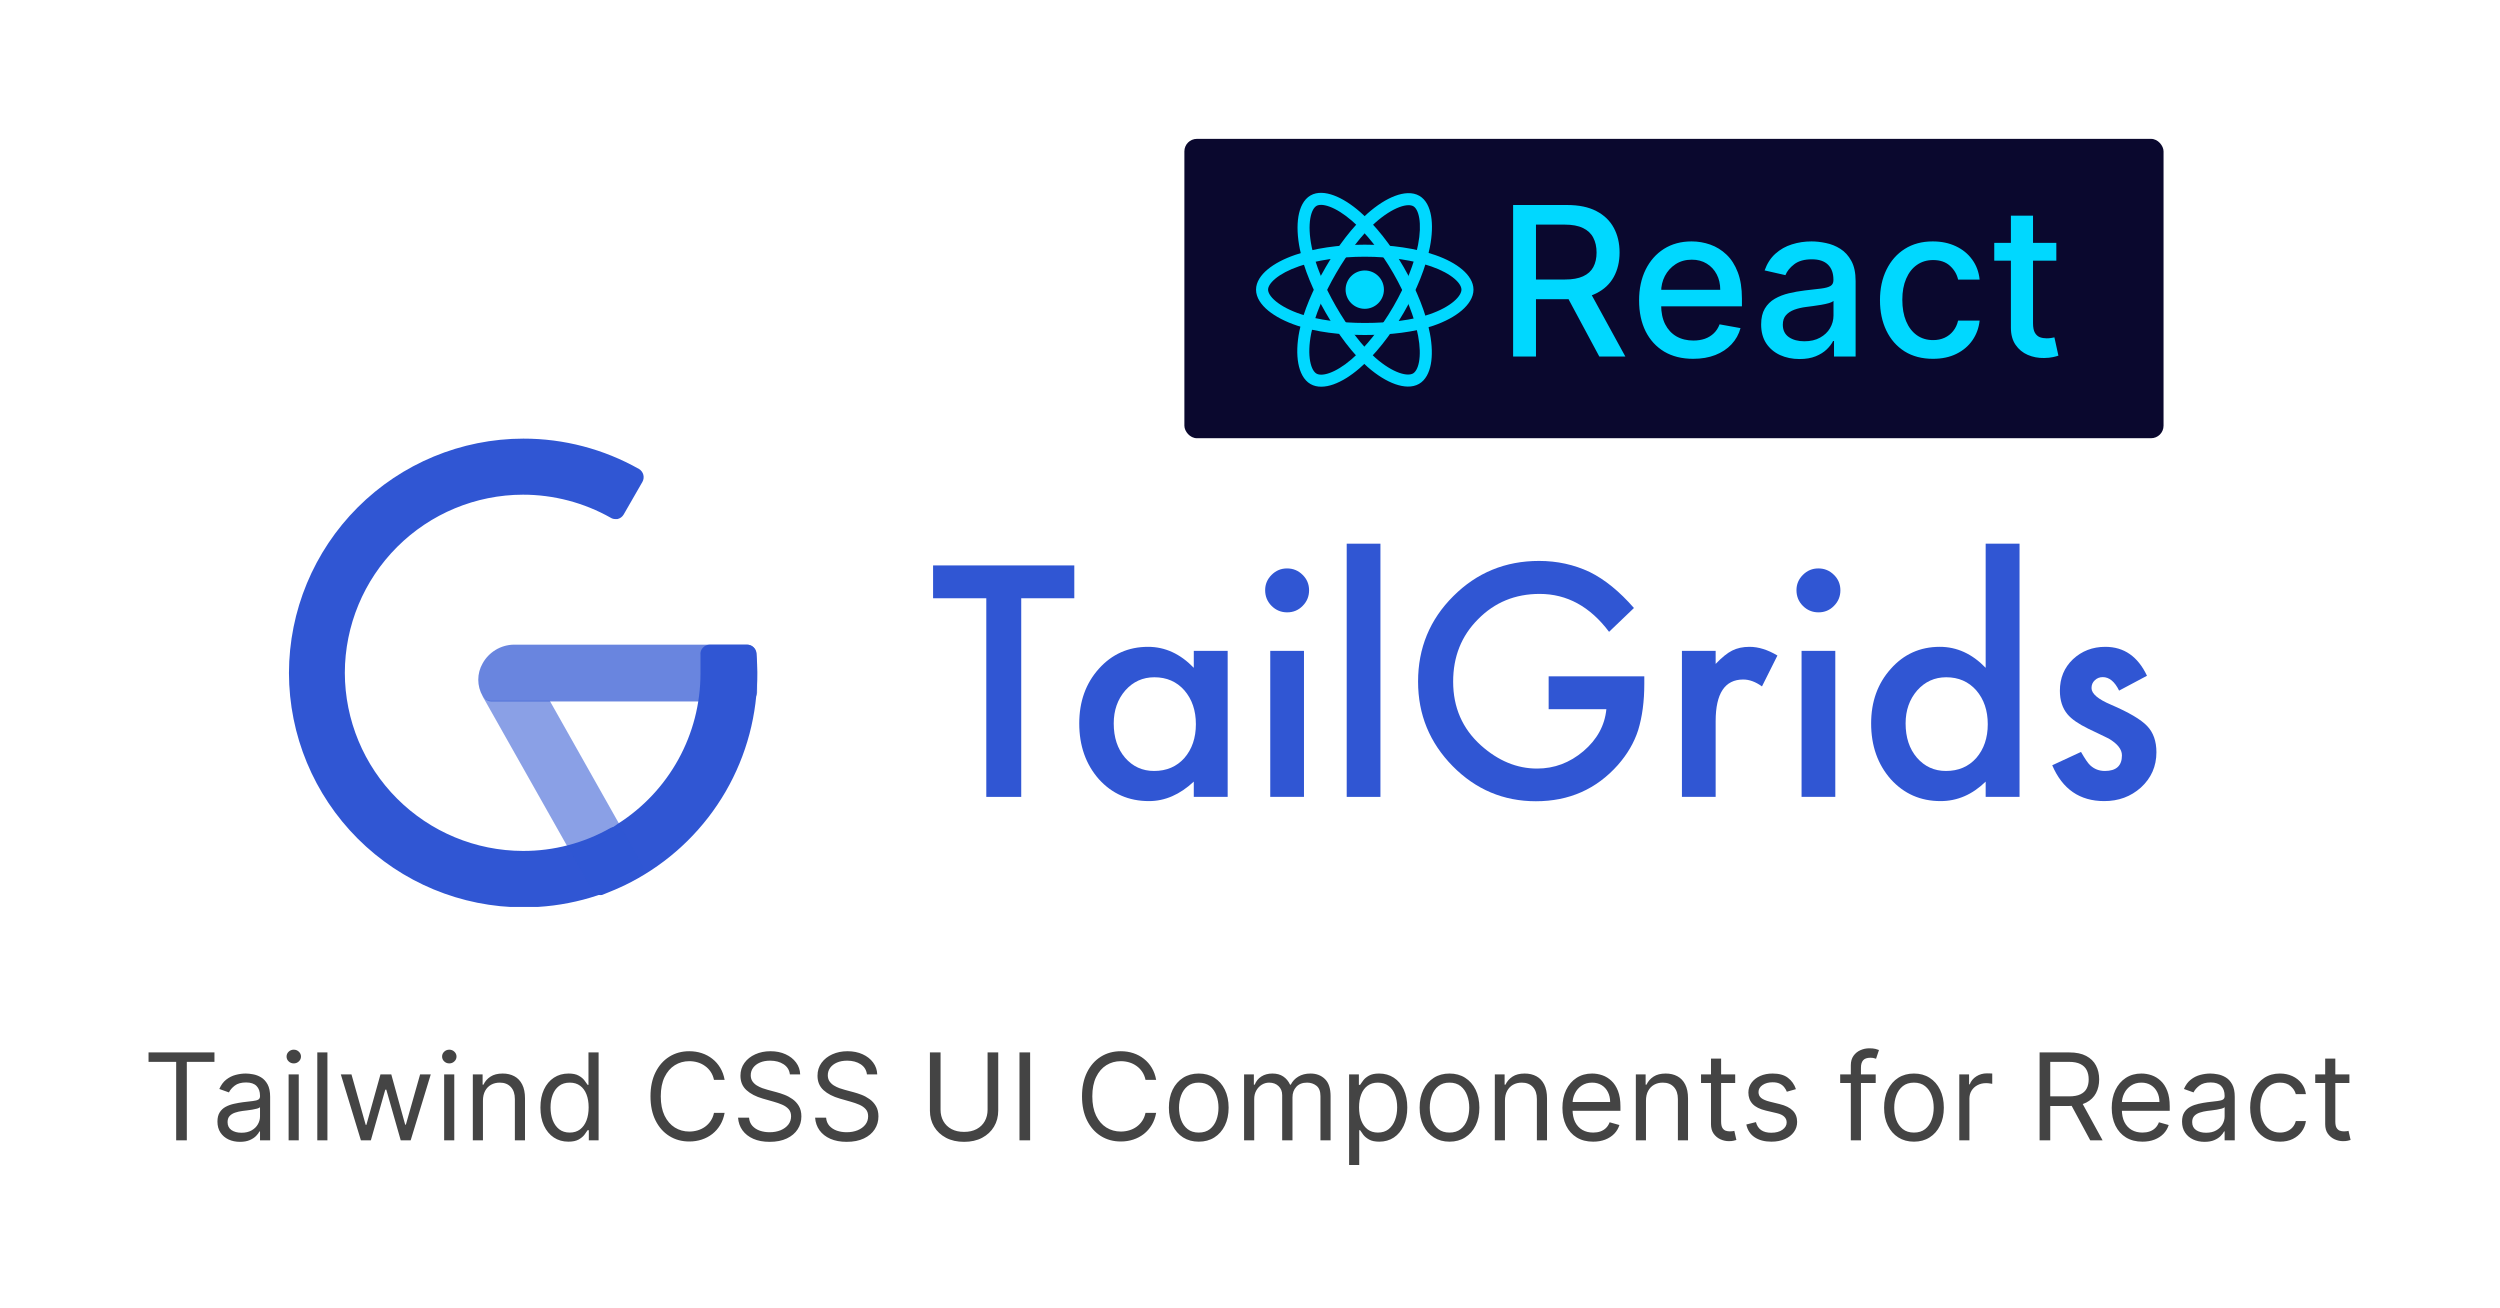
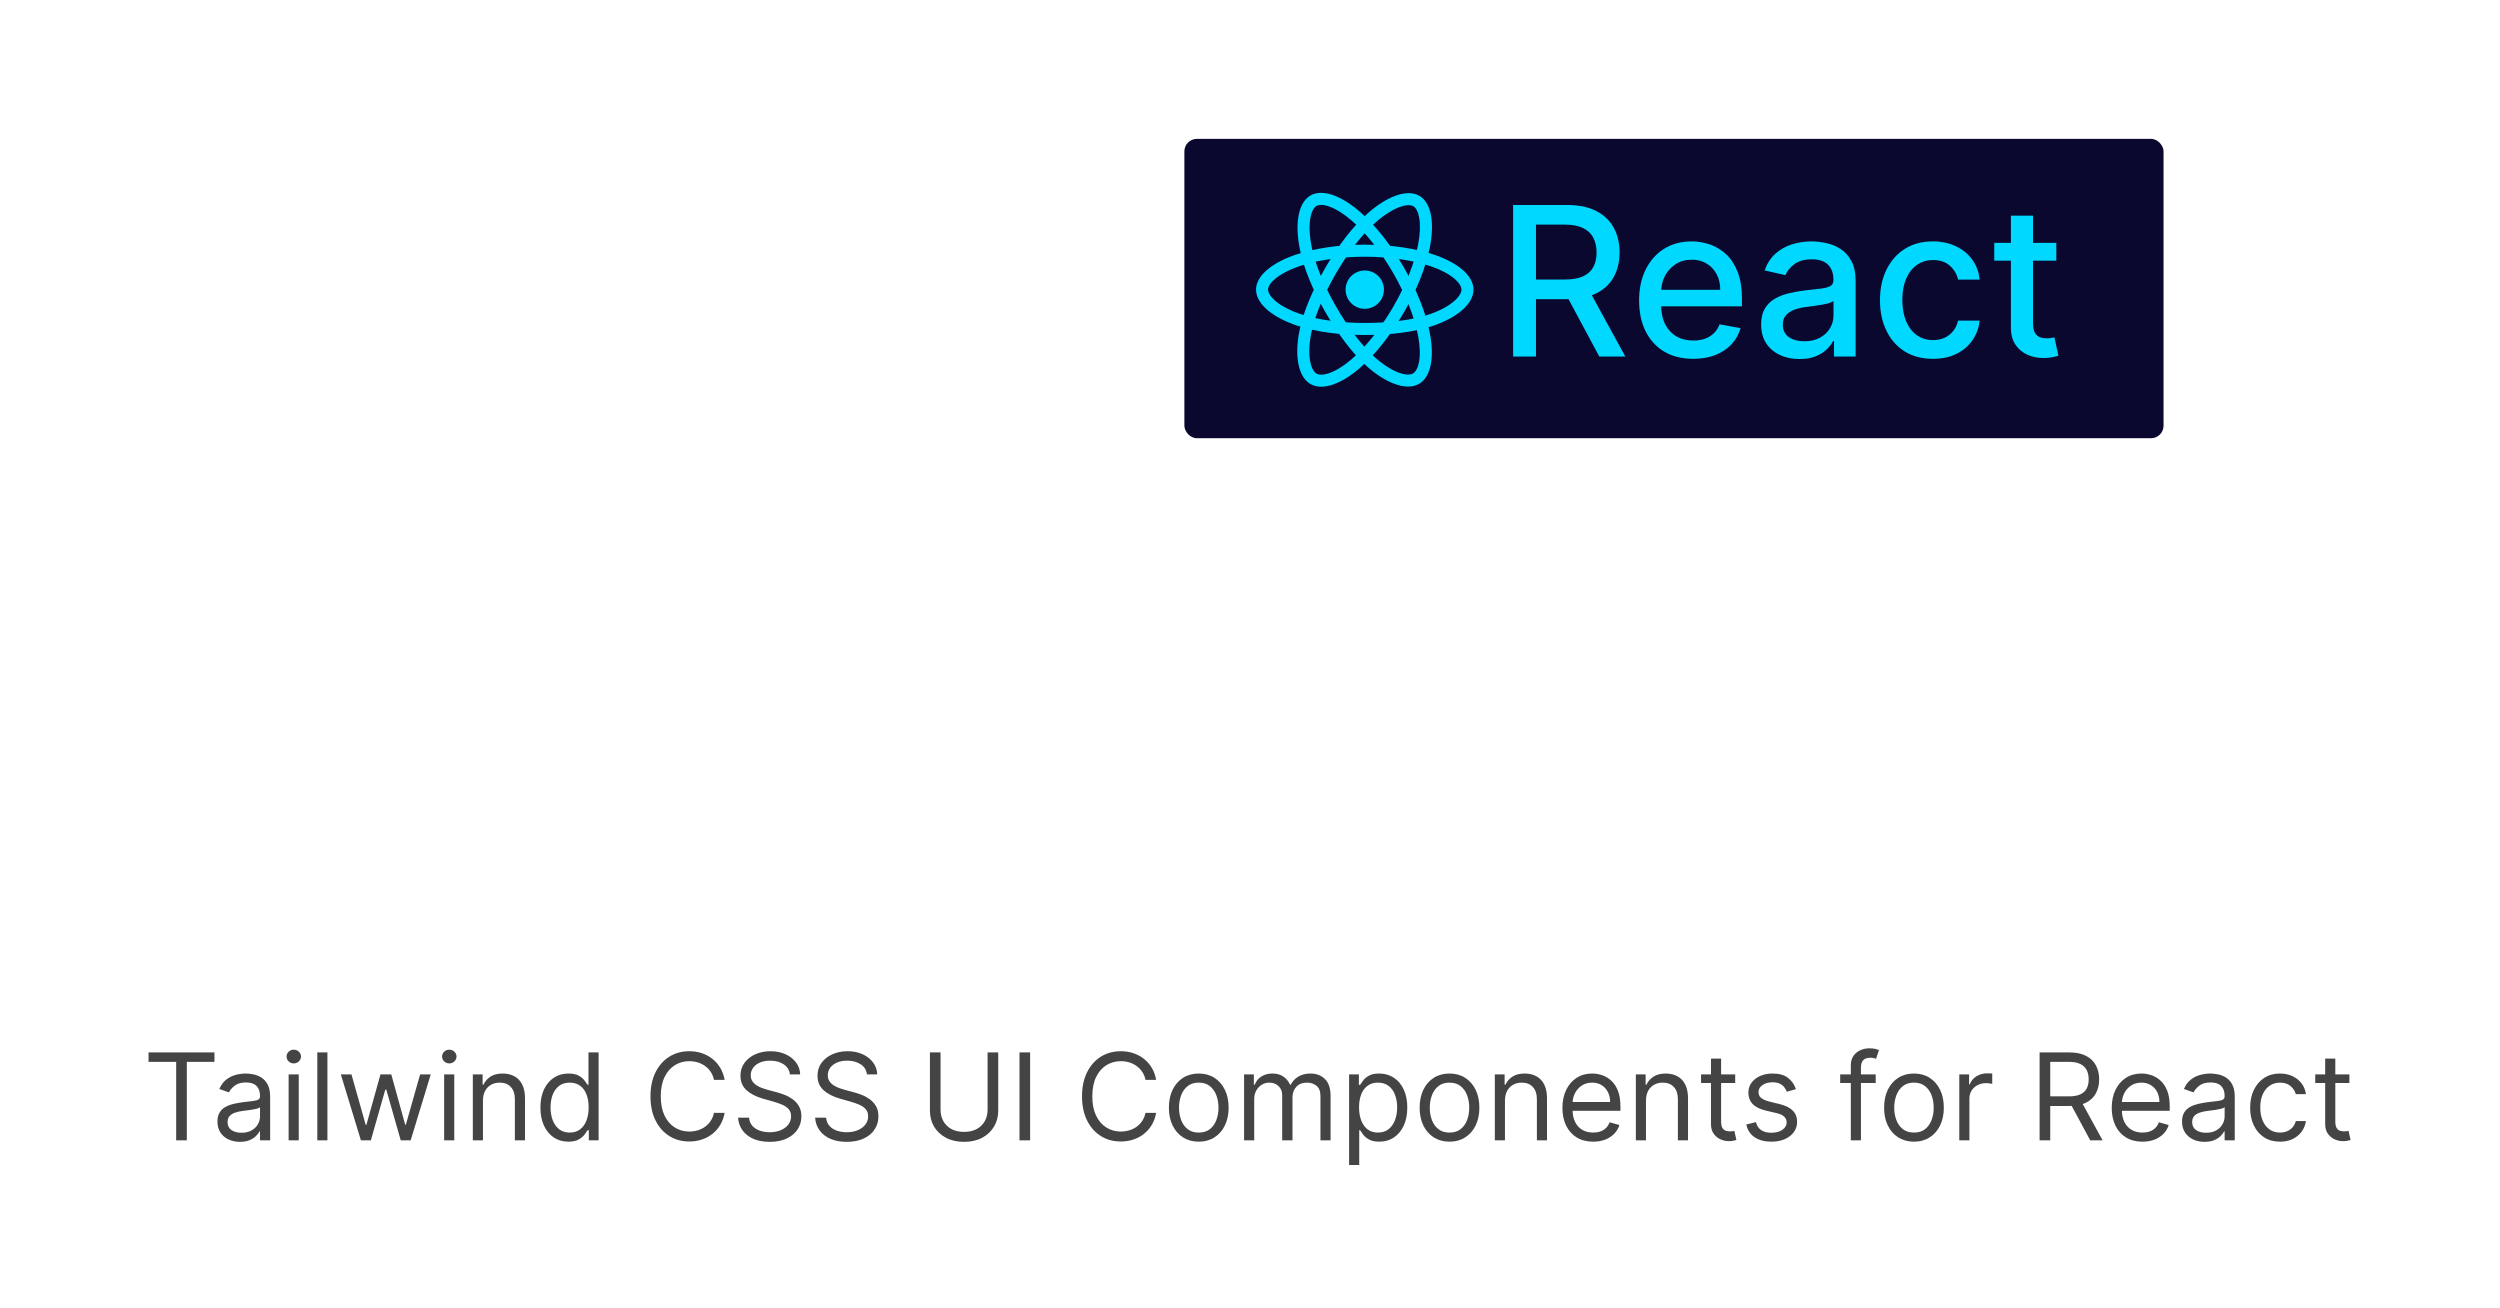
<svg xmlns="http://www.w3.org/2000/svg" width="1200" height="628" viewBox="0 0 1200 628" fill="none">
-   <rect width="1200" height="628" fill="white" />
  <g clip-path="url(#clip0_302_26)">
    <path opacity="0.72" d="M363.142 313.574C363.032 312.451 362.512 311.409 361.682 310.645C360.852 309.881 359.77 309.45 358.642 309.434H246.502C243.457 309.508 240.484 310.377 237.879 311.956C235.274 313.535 233.127 315.768 231.652 318.434C230.287 320.817 229.568 323.516 229.568 326.264C229.568 329.01 230.287 331.71 231.652 334.094C232.042 334.843 232.62 335.478 233.331 335.936C234.041 336.393 234.858 336.658 235.702 336.704H358.912C360.04 336.687 361.122 336.255 361.952 335.492C362.782 334.728 363.302 333.686 363.412 332.564C363.412 329.054 363.412 326.084 363.412 323.564C363.412 321.044 363.412 316.994 363.142 313.574Z" fill="#3056D3" />
    <path d="M363.051 313.574C362.962 312.459 362.462 311.418 361.646 310.652C360.831 309.886 359.759 309.452 358.641 309.434H340.641C340.01 309.44 339.387 309.58 338.813 309.844C338.239 310.107 337.728 310.489 337.311 310.964C336.892 311.42 336.578 311.962 336.391 312.553C336.204 313.144 336.15 313.769 336.232 314.384C336.232 317.264 336.232 320.144 336.232 323.384C336.209 337.745 332.569 351.869 325.648 364.452C318.727 377.036 308.747 387.673 296.631 395.384C295.371 396.194 294.202 397.184 292.852 397.904C286.247 401.664 279.162 404.511 271.791 406.364L283.582 427.334C283.982 428.027 284.56 428.601 285.256 428.996C285.952 429.392 286.741 429.594 287.541 429.584C288.017 429.67 288.505 429.67 288.982 429.584L291.861 428.414L294.471 427.334C298.452 425.68 302.33 423.786 306.082 421.664C323.629 411.779 338.209 397.375 348.306 379.95C358.404 362.525 363.651 342.713 363.502 322.574C363.502 319.244 363.321 316.634 363.051 313.574Z" fill="#3056D3" />
    <path d="M299.347 398.999C298.742 397.972 297.781 397.203 296.647 396.839H295.386C294.605 396.845 293.836 397.029 293.136 397.379C280.303 404.681 265.783 408.498 251.017 408.449C228.355 408.401 206.636 399.378 190.612 383.354C174.588 367.329 165.565 345.61 165.517 322.949C165.565 300.287 174.588 278.568 190.612 262.544C206.636 246.519 228.355 237.496 251.017 237.449C265.776 237.453 280.283 241.266 293.136 248.519C293.809 248.945 294.591 249.164 295.386 249.149H296.376C296.993 249.012 297.576 248.75 298.087 248.379C298.598 248.007 299.027 247.534 299.347 246.989L308.347 231.329C308.942 230.287 309.106 229.054 308.803 227.893C308.5 226.733 307.755 225.737 306.726 225.119C289.786 215.545 270.655 210.522 251.197 210.539C221.375 210.586 192.788 222.454 171.7 243.542C150.613 264.629 138.745 293.216 138.697 323.039C138.745 352.861 150.613 381.448 171.7 402.536C192.788 423.623 221.375 435.491 251.197 435.539C270.655 435.554 289.786 430.532 306.726 420.959C307.242 420.67 307.693 420.28 308.055 419.814C308.417 419.347 308.68 418.812 308.832 418.241C308.983 417.67 309.018 417.075 308.935 416.491C308.851 415.906 308.652 415.344 308.347 414.839L299.347 398.999Z" fill="#3056D3" />
    <path opacity="0.56" d="M263.871 336.344H235.431C234.625 336.286 233.843 336.035 233.154 335.612C232.465 335.189 231.888 334.607 231.471 333.914L283.761 426.524C284.162 427.217 284.739 427.791 285.436 428.187C286.132 428.582 286.92 428.785 287.721 428.774C288.228 428.859 288.745 428.859 289.251 428.774C295.198 426.633 300.95 423.983 306.442 420.854C306.957 420.564 307.407 420.175 307.769 419.708C308.13 419.242 308.394 418.707 308.546 418.136C308.696 417.566 308.732 416.97 308.649 416.386C308.565 415.801 308.366 415.239 308.061 414.734L263.871 336.344Z" fill="#3056D3" />
    <path d="M490.19 287.163V382.512H473.423V287.163H447.877V271.403H515.665V287.163H490.19Z" fill="#3056D3" />
    <path d="M573.018 312.421H589.281V382.512H573.018V375.172C566.349 381.409 559.178 384.527 551.502 384.527C541.811 384.527 533.799 381.025 527.467 374.021C521.182 366.873 518.039 357.949 518.039 347.251C518.039 336.744 521.182 327.989 527.467 320.985C533.751 313.981 541.619 310.479 551.07 310.479C559.225 310.479 566.541 313.837 573.018 320.553V312.421ZM534.591 347.251C534.591 353.967 536.39 359.436 539.988 363.658C543.682 367.928 548.335 370.063 553.948 370.063C559.945 370.063 564.79 368 568.485 363.874C572.179 359.604 574.025 354.183 574.025 347.611C574.025 341.038 572.179 335.617 568.485 331.347C564.79 327.174 559.993 325.087 554.092 325.087C548.527 325.087 543.874 327.198 540.132 331.419C536.437 335.689 534.591 340.966 534.591 347.251Z" fill="#3056D3" />
-     <path d="M625.91 312.421V382.512H609.719V312.421H625.91ZM607.272 283.277C607.272 280.447 608.304 278 610.366 275.937C612.429 273.874 614.9 272.843 617.778 272.843C620.704 272.843 623.199 273.874 625.262 275.937C627.325 277.952 628.357 280.422 628.357 283.349C628.357 286.275 627.325 288.77 625.262 290.833C623.248 292.896 620.776 293.928 617.85 293.928C614.924 293.928 612.429 292.896 610.366 290.833C608.304 288.77 607.272 286.252 607.272 283.277Z" fill="#3056D3" />
    <path d="M662.61 260.969V382.512H646.419V260.969H662.61Z" fill="#3056D3" />
    <path d="M743.353 324.655H789.264V328.325C789.264 336.672 788.28 344.061 786.311 350.489C784.393 356.438 781.153 362.003 776.597 367.184C766.286 378.794 753.163 384.599 737.233 384.599C721.691 384.599 708.377 378.986 697.296 367.76C686.214 356.486 680.673 342.957 680.673 327.173C680.673 311.054 686.31 297.381 697.584 286.155C708.86 274.881 722.58 269.244 738.746 269.244C747.431 269.244 755.537 271.019 763.068 274.569C770.263 278.119 777.339 283.876 784.297 291.84L772.35 303.282C763.237 291.145 752.133 285.076 739.033 285.076C727.282 285.076 717.422 289.13 709.457 297.238C701.492 305.201 697.512 315.18 697.512 327.173C697.512 339.55 701.947 349.745 710.823 357.757C719.126 365.193 728.12 368.911 737.812 368.911C746.064 368.911 753.472 366.129 760.048 360.564C766.618 354.951 770.291 348.234 771.056 340.414H743.353V324.655Z" fill="#3056D3" />
    <path d="M807.326 312.421H823.514V318.682C826.49 315.564 829.128 313.429 831.434 312.277C833.786 311.078 836.564 310.479 839.782 310.479C844.051 310.479 848.512 311.87 853.164 314.652L845.75 329.476C842.684 327.27 839.686 326.166 836.756 326.166C827.93 326.166 823.514 332.835 823.514 346.171V382.512H807.326V312.421Z" fill="#3056D3" />
    <path d="M880.94 312.421V382.512H864.752V312.421H880.94ZM862.305 283.277C862.305 280.447 863.334 278 865.398 275.937C867.463 273.874 869.932 272.843 872.812 272.843C875.737 272.843 878.229 273.874 880.293 275.937C882.358 277.952 883.387 280.422 883.387 283.349C883.387 286.275 882.358 288.77 880.293 290.833C878.28 292.896 875.81 293.928 872.885 293.928C869.955 293.928 867.463 292.896 865.398 290.833C863.334 288.77 862.305 286.252 862.305 283.277Z" fill="#3056D3" />
    <path d="M953.12 260.969H969.382V382.512H953.12V375.172C946.741 381.408 939.519 384.527 931.458 384.527C921.862 384.527 913.902 381.025 907.569 374.021C901.286 366.872 898.141 357.949 898.141 347.251C898.141 336.792 901.286 328.061 907.569 321.057C913.807 314.005 921.648 310.478 931.098 310.478C939.305 310.478 946.646 313.836 953.12 320.553V260.969ZM914.69 347.251C914.69 353.967 916.49 359.436 920.09 363.658C923.786 367.928 928.437 370.063 934.051 370.063C940.047 370.063 944.891 368 948.586 363.874C952.282 359.604 954.127 354.183 954.127 347.611C954.127 341.038 952.282 335.617 948.586 331.347C944.891 327.173 940.092 325.086 934.192 325.086C928.629 325.086 923.977 327.197 920.231 331.419C916.541 335.689 914.69 340.966 914.69 347.251Z" fill="#3056D3" />
    <path d="M1030.55 324.367L1017.17 331.491C1015.06 327.174 1012.44 325.015 1009.32 325.015C1007.83 325.015 1006.56 325.519 1005.51 326.526C1004.45 327.486 1003.93 328.733 1003.93 330.268C1003.93 332.954 1007.04 335.617 1013.28 338.256C1021.87 341.95 1027.65 345.356 1030.62 348.474C1033.6 351.593 1035.08 355.79 1035.08 361.068C1035.08 367.832 1032.59 373.493 1027.6 378.051C1022.75 382.368 1016.9 384.527 1010.04 384.527C998.289 384.527 989.964 378.794 985.07 367.328L998.885 360.924C1000.81 364.282 1002.27 366.417 1003.28 367.328C1005.24 369.151 1007.59 370.063 1010.33 370.063C1015.8 370.063 1018.53 367.568 1018.53 362.579C1018.53 359.7 1016.42 357.014 1012.2 354.519C1010.57 353.703 1008.94 352.912 1007.31 352.145C1005.67 351.377 1004.02 350.585 1002.34 349.77C997.642 347.467 994.329 345.164 992.411 342.861C989.964 339.935 988.743 336.169 988.743 331.563C988.743 325.471 990.83 320.433 995.004 316.451C999.273 312.47 1004.45 310.479 1010.55 310.479C1019.52 310.479 1026.18 315.108 1030.55 324.367Z" fill="#3056D3" />
  </g>
  <rect x="568.502" y="66.656" width="470" height="143.688" rx="6" fill="#0A082E" />
  <path d="M726.296 171.131V98.404H752.22C757.854 98.404 762.53 99.375 766.246 101.316C769.987 103.257 772.781 105.944 774.627 109.377C776.474 112.786 777.397 116.728 777.397 121.202C777.397 125.653 776.462 129.571 774.592 132.957C772.745 136.318 769.952 138.934 766.211 140.805C762.494 142.675 757.818 143.61 752.184 143.61H732.546V134.164H751.19C754.741 134.164 757.629 133.655 759.854 132.637C762.104 131.619 763.749 130.139 764.791 128.198C765.832 126.257 766.353 123.925 766.353 121.202C766.353 118.456 765.82 116.077 764.755 114.065C763.713 112.052 762.068 110.513 759.819 109.448C757.594 108.359 754.67 107.815 751.048 107.815H737.269V171.131H726.296ZM762.198 138.319L780.167 171.131H767.667L750.053 138.319H762.198ZM812.722 172.232C807.348 172.232 802.72 171.084 798.837 168.788C794.978 166.468 791.995 163.212 789.888 159.022C787.805 154.808 786.763 149.872 786.763 144.214C786.763 138.627 787.805 133.702 789.888 129.441C791.995 125.18 794.931 121.853 798.695 119.462C802.483 117.071 806.91 115.876 811.976 115.876C815.054 115.876 818.037 116.385 820.925 117.403C823.813 118.421 826.406 120.019 828.702 122.197C830.999 124.375 832.81 127.204 834.135 130.684C835.461 134.14 836.124 138.343 836.124 143.29V147.055H792.765V139.1H825.719C825.719 136.307 825.151 133.833 824.015 131.678C822.878 129.5 821.28 127.784 819.221 126.529C817.185 125.274 814.793 124.647 812.047 124.647C809.064 124.647 806.46 125.381 804.235 126.849C802.033 128.293 800.329 130.187 799.121 132.53C797.937 134.851 797.346 137.372 797.346 140.094V146.309C797.346 149.955 797.985 153.056 799.263 155.613C800.565 158.17 802.376 160.123 804.696 161.472C807.016 162.798 809.727 163.461 812.829 163.461C814.841 163.461 816.676 163.177 818.333 162.609C819.99 162.017 821.422 161.141 822.63 159.981C823.837 158.821 824.76 157.388 825.4 155.684L835.449 157.495C834.644 160.454 833.2 163.047 831.117 165.272C829.057 167.474 826.465 169.19 823.34 170.421C820.239 171.629 816.699 172.232 812.722 172.232ZM863.778 172.339C860.322 172.339 857.197 171.7 854.403 170.421C851.61 169.119 849.396 167.237 847.763 164.775C846.153 162.313 845.348 159.294 845.348 155.719C845.348 152.642 845.94 150.109 847.124 148.12C848.307 146.131 849.905 144.557 851.918 143.397C853.93 142.237 856.179 141.361 858.665 140.769C861.151 140.177 863.684 139.727 866.264 139.42C869.531 139.041 872.183 138.733 874.219 138.496C876.255 138.236 877.734 137.822 878.658 137.254C879.581 136.685 880.043 135.762 880.043 134.484V134.235C880.043 131.134 879.167 128.731 877.415 127.026C875.687 125.322 873.106 124.469 869.673 124.469C866.099 124.469 863.281 125.263 861.222 126.849C859.186 128.411 857.777 130.151 856.996 132.069L847.017 129.796C848.201 126.482 849.929 123.807 852.202 121.771C854.498 119.711 857.138 118.219 860.121 117.296C863.104 116.349 866.241 115.876 869.531 115.876C871.709 115.876 874.018 116.136 876.456 116.657C878.918 117.154 881.215 118.077 883.345 119.427C885.5 120.776 887.263 122.706 888.636 125.215C890.01 127.701 890.696 130.932 890.696 134.91V171.131H880.327V163.674H879.901C879.214 165.047 878.184 166.396 876.811 167.722C875.438 169.048 873.674 170.149 871.52 171.025C869.366 171.901 866.785 172.339 863.778 172.339ZM866.087 163.816C869.022 163.816 871.532 163.236 873.615 162.076C875.722 160.916 877.32 159.401 878.409 157.53C879.522 155.637 880.078 153.612 880.078 151.458V144.427C879.699 144.806 878.965 145.161 877.876 145.492C876.811 145.8 875.592 146.072 874.219 146.309C872.846 146.522 871.508 146.723 870.206 146.913C868.904 147.078 867.815 147.22 866.939 147.339C864.879 147.599 862.997 148.037 861.293 148.653C859.612 149.268 858.262 150.156 857.244 151.316C856.25 152.452 855.753 153.968 855.753 155.861C855.753 158.489 856.724 160.478 858.665 161.827C860.606 163.153 863.08 163.816 866.087 163.816ZM927.814 172.232C922.535 172.232 917.99 171.037 914.178 168.646C910.39 166.231 907.478 162.905 905.442 158.667C903.406 154.429 902.388 149.576 902.388 144.107C902.388 138.567 903.43 133.679 905.513 129.441C907.597 125.18 910.532 121.853 914.32 119.462C918.108 117.071 922.57 115.876 927.708 115.876C931.851 115.876 935.544 116.645 938.787 118.184C942.031 119.699 944.647 121.83 946.635 124.576C948.648 127.322 949.843 130.53 950.222 134.2H939.888C939.32 131.643 938.018 129.441 935.982 127.594C933.97 125.748 931.271 124.825 927.885 124.825C924.926 124.825 922.334 125.606 920.108 127.168C917.907 128.707 916.19 130.909 914.959 133.773C913.728 136.614 913.113 139.976 913.113 143.859C913.113 147.836 913.716 151.269 914.924 154.157C916.131 157.045 917.836 159.282 920.037 160.869C922.263 162.455 924.879 163.248 927.885 163.248C929.898 163.248 931.721 162.881 933.354 162.147C935.011 161.389 936.396 160.312 937.509 158.915C938.645 157.519 939.438 155.838 939.888 153.873H950.222C949.843 157.4 948.695 160.549 946.777 163.319C944.86 166.089 942.291 168.267 939.071 169.853C935.875 171.439 932.123 172.232 927.814 172.232ZM987.038 116.586V125.109H957.244V116.586H987.038ZM965.234 103.518H975.852V155.116C975.852 157.175 976.16 158.726 976.776 159.768C977.391 160.786 978.184 161.484 979.155 161.863C980.149 162.218 981.226 162.396 982.386 162.396C983.239 162.396 983.984 162.336 984.624 162.218C985.263 162.1 985.76 162.005 986.115 161.934L988.033 170.705C987.417 170.942 986.541 171.179 985.405 171.415C984.269 171.676 982.848 171.818 981.144 171.842C978.35 171.889 975.746 171.392 973.331 170.35C970.916 169.308 968.963 167.699 967.472 165.521C965.98 163.343 965.234 160.608 965.234 157.317V103.518Z" fill="#00D8FF" />
  <g clip-path="url(#clip1_302_26)">
    <path d="M710 84.098H600V194.098H710V84.098Z" fill="#0A082E" />
    <path d="M655.086 148.23C650.005 148.23 645.887 144.111 645.887 139.031C645.887 133.951 650.005 129.833 655.086 129.833C660.166 129.833 664.284 133.951 664.284 139.031C664.284 144.111 660.166 148.23 655.086 148.23Z" fill="#00D8FF" />
    <path fill-rule="evenodd" clip-rule="evenodd" d="M655.085 123.22C667.313 123.22 678.734 125.001 687.041 127.895C691.95 129.606 695.7 131.697 698.163 133.804C700.692 135.967 701.496 137.807 701.496 139.028C701.496 140.309 700.609 142.3 697.893 144.626C695.258 146.883 691.272 149.113 686.106 150.879L687.04 153.613L686.106 150.879C677.964 153.662 666.936 155.022 655.085 155.022C643.564 155.022 632.757 153.577 624.678 150.901L624.677 150.901C619.313 149.124 615.165 146.9 612.419 144.64C609.587 142.308 608.678 140.318 608.678 139.028C608.678 137.827 609.508 135.972 612.146 133.77C614.704 131.636 618.57 129.528 623.557 127.811C623.557 127.811 623.557 127.811 623.557 127.811C631.839 124.961 642.982 123.22 655.085 123.22ZM688.943 122.438C679.886 119.283 667.796 117.44 655.085 117.44C642.493 117.44 630.692 119.244 621.677 122.346L621.676 122.346C616.243 124.216 611.695 126.62 608.444 129.333C605.272 131.979 602.899 135.304 602.899 139.028C602.899 142.87 605.385 146.335 608.746 149.102C612.193 151.94 617.035 154.458 622.86 156.387C631.701 159.316 643.163 160.801 655.085 160.801C667.274 160.801 679.003 159.414 687.975 156.348L687.975 156.348C693.634 154.414 698.32 151.869 701.652 149.016C704.902 146.233 707.275 142.781 707.275 139.028C707.275 135.364 705.02 132.064 701.92 129.412C698.756 126.705 694.308 124.308 688.943 122.438L688.943 122.438Z" fill="#00D8FF" />
    <path fill-rule="evenodd" clip-rule="evenodd" d="M671.685 99.43C675.121 98.147 677.299 98.358 678.415 99.004L678.416 99.005C679.455 99.606 680.645 101.253 681.228 104.639C681.794 107.922 681.682 112.324 680.669 117.501C680.669 117.501 680.669 117.501 680.669 117.501C678.987 126.097 674.911 136.612 668.848 147.089C662.722 157.671 655.459 166.662 648.792 172.401C644.851 175.792 641.163 177.989 638.105 179.065C634.966 180.169 632.97 179.943 631.913 179.331L631.913 179.331C630.805 178.69 629.526 176.926 628.873 173.409C628.24 169.999 628.306 165.431 629.367 160.075L629.367 160.074C631.036 151.638 635.386 141.412 641.323 131.156L641.323 131.155C647.096 121.182 653.757 112.554 660.123 106.902L660.123 106.902C664.349 103.15 668.353 100.674 671.685 99.43ZM671.349 148.537L673.85 149.984C680.158 139.085 684.509 127.969 686.341 118.611L686.341 118.611C687.444 112.972 687.642 107.83 686.923 103.658C686.222 99.588 684.534 95.868 681.311 94.003C681.311 94.003 681.311 94.003 681.31 94.002C681.31 94.002 681.31 94.002 681.31 94.002C677.985 92.078 673.742 92.493 669.664 94.016C665.48 95.577 660.875 98.506 656.286 102.581C649.319 108.766 642.295 117.94 636.321 128.26C630.215 138.808 625.537 149.654 623.697 158.952C623.697 158.953 623.697 158.953 623.697 158.953C622.536 164.82 622.391 170.151 623.191 174.464C623.972 178.671 625.77 182.454 629.019 184.333C632.19 186.168 636.175 185.871 640.022 184.517C643.951 183.135 648.254 180.488 652.562 176.782L652.563 176.781L652.563 176.781C659.831 170.525 667.482 160.985 673.849 149.984L671.349 148.537Z" fill="#00D8FF" />
    <path fill-rule="evenodd" clip-rule="evenodd" d="M628.939 104.864C629.546 101.246 630.817 99.466 631.935 98.822L631.936 98.822C632.976 98.223 634.997 98.016 638.221 99.204C641.348 100.356 645.104 102.653 649.081 106.119C649.081 106.119 649.081 106.119 649.081 106.119C655.684 111.874 662.753 120.661 668.794 131.15C674.896 141.747 679.051 152.532 680.687 161.175C681.653 166.284 681.712 170.577 681.115 173.763C680.502 177.033 679.308 178.648 678.249 179.258L678.249 179.258C677.14 179.897 674.973 180.122 671.601 178.929C668.331 177.772 664.408 175.431 660.3 171.835L660.299 171.834C653.828 166.171 647.147 157.291 641.233 147.021L641.233 147.02C635.482 137.034 631.341 126.952 629.629 118.613L629.629 118.613C628.492 113.076 628.35 108.371 628.939 104.864ZM671.298 129.708L673.802 128.266C667.517 117.353 660.066 108.027 652.878 101.762L652.878 101.762C648.546 97.987 644.192 95.245 640.219 93.781C636.345 92.353 632.278 91.955 629.052 93.814C629.052 93.814 629.051 93.814 629.051 93.814C629.051 93.814 629.051 93.814 629.051 93.814C625.722 95.731 623.96 99.614 623.239 103.907C622.5 108.311 622.733 113.763 623.968 119.775C625.841 128.901 630.274 139.571 636.225 149.904C642.306 160.467 649.36 169.941 656.493 176.183C656.493 176.183 656.493 176.183 656.493 176.184C660.993 180.123 665.538 182.914 669.673 184.378C673.707 185.805 677.882 186.139 681.134 184.265C684.309 182.437 686.043 178.837 686.795 174.828C687.562 170.735 687.422 165.685 686.366 160.1L686.366 160.1L686.366 160.1C684.582 150.677 680.145 139.281 673.802 128.266L671.298 129.708Z" fill="#00D8FF" />
  </g>
  <path d="M71.301 509.693V505.162H102.938V509.693H89.673V547.344H84.565V509.693H71.301ZM115.167 548.085C113.162 548.085 111.343 547.708 109.709 546.952C108.075 546.183 106.777 545.078 105.816 543.636C104.855 542.181 104.374 540.423 104.374 538.364C104.374 536.551 104.731 535.082 105.445 533.956C106.159 532.816 107.113 531.924 108.308 531.278C109.503 530.633 110.821 530.152 112.263 529.837C113.718 529.507 115.18 529.246 116.65 529.054C118.572 528.807 120.131 528.621 121.325 528.498C122.533 528.361 123.412 528.134 123.961 527.818C124.524 527.502 124.806 526.953 124.806 526.17V526.006C124.806 523.973 124.25 522.394 123.138 521.268C122.039 520.143 120.371 519.58 118.133 519.58C115.812 519.58 113.993 520.088 112.675 521.104C111.356 522.12 110.43 523.205 109.894 524.358L105.28 522.71C106.104 520.788 107.203 519.291 108.576 518.22C109.963 517.135 111.473 516.38 113.107 515.955C114.755 515.515 116.375 515.295 117.968 515.295C118.984 515.295 120.151 515.419 121.469 515.666C122.801 515.9 124.085 516.387 125.321 517.129C126.57 517.87 127.607 518.989 128.431 520.486C129.255 521.982 129.667 523.987 129.667 526.5V547.344H124.806V543.06H124.559C124.229 543.746 123.68 544.481 122.911 545.263C122.142 546.046 121.119 546.712 119.842 547.261C118.565 547.811 117.007 548.085 115.167 548.085ZM115.908 543.719C117.831 543.719 119.451 543.341 120.769 542.586C122.101 541.831 123.103 540.856 123.776 539.661C124.463 538.467 124.806 537.21 124.806 535.892V531.443C124.6 531.69 124.147 531.917 123.447 532.123C122.76 532.315 121.964 532.487 121.057 532.638C120.165 532.775 119.293 532.899 118.442 533.009C117.604 533.105 116.924 533.187 116.403 533.256C115.139 533.42 113.958 533.688 112.86 534.059C111.775 534.416 110.896 534.958 110.224 535.686C109.564 536.4 109.235 537.375 109.235 538.611C109.235 540.3 109.86 541.577 111.109 542.442C112.372 543.293 113.972 543.719 115.908 543.719ZM138.539 547.344V515.707H143.4V547.344H138.539ZM141.01 510.435C140.063 510.435 139.246 510.112 138.559 509.467C137.886 508.821 137.55 508.045 137.55 507.139C137.55 506.233 137.886 505.457 138.559 504.812C139.246 504.166 140.063 503.844 141.01 503.844C141.958 503.844 142.768 504.166 143.441 504.812C144.127 505.457 144.471 506.233 144.471 507.139C144.471 508.045 144.127 508.821 143.441 509.467C142.768 510.112 141.958 510.435 141.01 510.435ZM157.163 505.162V547.344H152.302V505.162H157.163ZM173.234 547.344L163.594 515.707H168.702L175.54 539.929H175.87L182.626 515.707H187.816L194.489 539.847H194.819L201.657 515.707H206.765L197.126 547.344H192.347L185.427 523.04H184.933L178.012 547.344H173.234ZM213.191 547.344V515.707H218.052V547.344H213.191ZM215.663 510.435C214.715 510.435 213.898 510.112 213.212 509.467C212.539 508.821 212.202 508.045 212.202 507.139C212.202 506.233 212.539 505.457 213.212 504.812C213.898 504.166 214.715 503.844 215.663 503.844C216.61 503.844 217.42 504.166 218.093 504.812C218.78 505.457 219.123 506.233 219.123 507.139C219.123 508.045 218.78 508.821 218.093 509.467C217.42 510.112 216.61 510.435 215.663 510.435ZM231.816 528.312V547.344H226.955V515.707H231.651V520.651H232.063C232.804 519.044 233.93 517.753 235.441 516.778C236.951 515.79 238.901 515.295 241.29 515.295C243.432 515.295 245.306 515.735 246.913 516.614C248.519 517.479 249.769 518.797 250.661 520.568C251.554 522.326 252 524.55 252 527.241V547.344H247.139V527.571C247.139 525.086 246.494 523.15 245.203 521.763C243.913 520.362 242.141 519.662 239.889 519.662C238.338 519.662 236.951 519.998 235.729 520.671C234.521 521.344 233.566 522.326 232.866 523.616C232.166 524.907 231.816 526.473 231.816 528.312ZM272.828 548.003C270.192 548.003 267.865 547.337 265.846 546.005C263.828 544.659 262.249 542.764 261.109 540.32C259.969 537.862 259.4 534.958 259.4 531.608C259.4 528.285 259.969 525.402 261.109 522.957C262.249 520.513 263.835 518.625 265.867 517.293C267.899 515.961 270.247 515.295 272.911 515.295C274.971 515.295 276.598 515.639 277.792 516.325C279.001 516.998 279.921 517.767 280.552 518.632C281.198 519.483 281.699 520.184 282.056 520.733H282.468V505.162H287.328V547.344H282.632V542.483H282.056C281.699 543.06 281.191 543.787 280.532 544.666C279.873 545.531 278.932 546.307 277.71 546.994C276.488 547.666 274.861 548.003 272.828 548.003ZM273.488 543.636C275.437 543.636 277.085 543.128 278.431 542.112C279.776 541.082 280.799 539.661 281.5 537.849C282.2 536.022 282.55 533.915 282.55 531.526C282.55 529.164 282.207 527.097 281.52 525.326C280.834 523.541 279.818 522.154 278.472 521.165C277.126 520.163 275.465 519.662 273.488 519.662C271.428 519.662 269.712 520.191 268.338 521.248C266.979 522.291 265.956 523.713 265.27 525.511C264.597 527.296 264.26 529.301 264.26 531.526C264.26 533.777 264.604 535.823 265.29 537.663C265.99 539.49 267.02 540.945 268.38 542.03C269.753 543.101 271.455 543.636 273.488 543.636ZM347.821 518.344H342.713C342.411 516.875 341.882 515.584 341.127 514.472C340.385 513.359 339.479 512.426 338.408 511.67C337.351 510.902 336.177 510.325 334.886 509.94C333.595 509.556 332.25 509.364 330.849 509.364C328.295 509.364 325.981 510.009 323.908 511.3C321.848 512.59 320.208 514.492 318.985 517.005C317.777 519.518 317.173 522.6 317.173 526.253C317.173 529.905 317.777 532.988 318.985 535.501C320.208 538.013 321.848 539.915 323.908 541.206C325.981 542.497 328.295 543.142 330.849 543.142C332.25 543.142 333.595 542.95 334.886 542.565C336.177 542.181 337.351 541.611 338.408 540.856C339.479 540.087 340.385 539.146 341.127 538.034C341.882 536.908 342.411 535.617 342.713 534.162H347.821C347.436 536.318 346.736 538.247 345.72 539.95C344.704 541.652 343.44 543.101 341.93 544.295C340.42 545.476 338.724 546.376 336.843 546.994C334.975 547.612 332.977 547.92 330.849 547.92C327.252 547.92 324.052 547.042 321.251 545.284C318.45 543.527 316.246 541.027 314.64 537.787C313.033 534.546 312.23 530.702 312.23 526.253C312.23 521.804 313.033 517.959 314.64 514.719C316.246 511.478 318.45 508.979 321.251 507.222C324.052 505.464 327.252 504.585 330.849 504.585C332.977 504.585 334.975 504.894 336.843 505.512C338.724 506.13 340.42 507.036 341.93 508.231C343.44 509.412 344.704 510.853 345.72 512.556C346.736 514.245 347.436 516.174 347.821 518.344ZM379.143 515.707C378.896 513.62 377.893 512 376.136 510.847C374.378 509.693 372.222 509.116 369.669 509.116C367.801 509.116 366.167 509.419 364.767 510.023C363.38 510.627 362.295 511.458 361.512 512.515C360.743 513.572 360.359 514.774 360.359 516.119C360.359 517.245 360.627 518.213 361.162 519.023C361.711 519.82 362.412 520.486 363.263 521.021C364.114 521.543 365.007 521.976 365.941 522.319C366.874 522.648 367.732 522.916 368.515 523.122L372.799 524.276C373.898 524.564 375.12 524.962 376.465 525.47C377.825 525.978 379.122 526.672 380.358 527.55C381.608 528.415 382.637 529.528 383.448 530.887C384.258 532.246 384.663 533.915 384.663 535.892C384.663 538.171 384.066 540.231 382.871 542.071C381.69 543.911 379.96 545.373 377.681 546.458C375.415 547.543 372.662 548.085 369.421 548.085C366.401 548.085 363.785 547.598 361.574 546.623C359.377 545.648 357.647 544.289 356.384 542.545C355.134 540.801 354.427 538.776 354.262 536.469H359.535C359.672 538.062 360.208 539.38 361.142 540.423C362.089 541.453 363.284 542.222 364.725 542.73C366.181 543.224 367.746 543.472 369.421 543.472C371.371 543.472 373.122 543.156 374.673 542.524C376.225 541.879 377.454 540.986 378.36 539.847C379.267 538.693 379.72 537.348 379.72 535.81C379.72 534.409 379.328 533.269 378.546 532.391C377.763 531.512 376.733 530.798 375.456 530.249C374.179 529.699 372.799 529.219 371.316 528.807L366.126 527.324C362.83 526.376 360.222 525.024 358.299 523.266C356.377 521.509 355.416 519.209 355.416 516.366C355.416 514.005 356.054 511.945 357.331 510.188C358.622 508.416 360.352 507.043 362.521 506.068C364.705 505.08 367.142 504.585 369.833 504.585C372.552 504.585 374.969 505.073 377.083 506.048C379.198 507.009 380.873 508.327 382.109 510.002C383.358 511.677 384.017 513.579 384.086 515.707H379.143ZM416.129 515.707C415.882 513.62 414.88 512 413.122 510.847C411.365 509.693 409.209 509.116 406.655 509.116C404.787 509.116 403.153 509.419 401.753 510.023C400.366 510.627 399.281 511.458 398.499 512.515C397.73 513.572 397.345 514.774 397.345 516.119C397.345 517.245 397.613 518.213 398.148 519.023C398.698 519.82 399.398 520.486 400.249 521.021C401.101 521.543 401.993 521.976 402.927 522.319C403.861 522.648 404.719 522.916 405.501 523.122L409.786 524.276C410.884 524.564 412.106 524.962 413.452 525.47C414.811 525.978 416.109 526.672 417.344 527.55C418.594 528.415 419.624 529.528 420.434 530.887C421.244 532.246 421.649 533.915 421.649 535.892C421.649 538.171 421.052 540.231 419.857 542.071C418.676 543.911 416.946 545.373 414.667 546.458C412.401 547.543 409.648 548.085 406.408 548.085C403.387 548.085 400.771 547.598 398.56 546.623C396.363 545.648 394.633 544.289 393.37 542.545C392.121 540.801 391.413 538.776 391.249 536.469H396.521C396.659 538.062 397.194 539.38 398.128 540.423C399.075 541.453 400.27 542.222 401.712 542.73C403.167 543.224 404.732 543.472 406.408 543.472C408.357 543.472 410.108 543.156 411.66 542.524C413.211 541.879 414.44 540.986 415.347 539.847C416.253 538.693 416.706 537.348 416.706 535.81C416.706 534.409 416.315 533.269 415.532 532.391C414.749 531.512 413.719 530.798 412.442 530.249C411.165 529.699 409.786 529.219 408.303 528.807L403.112 527.324C399.817 526.376 397.208 525.024 395.286 523.266C393.363 521.509 392.402 519.209 392.402 516.366C392.402 514.005 393.04 511.945 394.317 510.188C395.608 508.416 397.338 507.043 399.508 506.068C401.691 505.08 404.128 504.585 406.82 504.585C409.538 504.585 411.955 505.073 414.07 506.048C416.184 507.009 417.859 508.327 419.095 510.002C420.345 511.677 421.004 513.579 421.072 515.707H416.129ZM474.042 505.162H479.15V533.091C479.15 535.974 478.47 538.549 477.111 540.815C475.765 543.067 473.863 544.845 471.405 546.149C468.948 547.44 466.064 548.085 462.755 548.085C459.446 548.085 456.562 547.44 454.104 546.149C451.646 544.845 449.738 543.067 448.378 540.815C447.033 538.549 446.36 535.974 446.36 533.091V505.162H451.468V532.679C451.468 534.739 451.921 536.572 452.827 538.178C453.733 539.771 455.024 541.027 456.699 541.947C458.388 542.854 460.407 543.307 462.755 543.307C465.103 543.307 467.121 542.854 468.81 541.947C470.499 541.027 471.79 539.771 472.682 538.178C473.589 536.572 474.042 534.739 474.042 532.679V505.162ZM494.458 505.162V547.344H489.35V505.162H494.458ZM554.955 518.344H549.847C549.545 516.875 549.017 515.584 548.262 514.472C547.52 513.359 546.614 512.426 545.543 511.67C544.486 510.902 543.311 510.325 542.021 509.94C540.73 509.556 539.384 509.364 537.984 509.364C535.43 509.364 533.116 510.009 531.043 511.3C528.983 512.59 527.342 514.492 526.12 517.005C524.912 519.518 524.308 522.6 524.308 526.253C524.308 529.905 524.912 532.988 526.12 535.501C527.342 538.013 528.983 539.915 531.043 541.206C533.116 542.497 535.43 543.142 537.984 543.142C539.384 543.142 540.73 542.95 542.021 542.565C543.311 542.181 544.486 541.611 545.543 540.856C546.614 540.087 547.52 539.146 548.262 538.034C549.017 536.908 549.545 535.617 549.847 534.162H554.955C554.571 536.318 553.871 538.247 552.855 539.95C551.838 541.652 550.575 543.101 549.065 544.295C547.554 545.476 545.859 546.376 543.977 546.994C542.11 547.612 540.112 547.92 537.984 547.92C534.386 547.92 531.187 547.042 528.386 545.284C525.585 543.527 523.381 541.027 521.774 537.787C520.168 534.546 519.365 530.702 519.365 526.253C519.365 521.804 520.168 517.959 521.774 514.719C523.381 511.478 525.585 508.979 528.386 507.222C531.187 505.464 534.386 504.585 537.984 504.585C540.112 504.585 542.11 504.894 543.977 505.512C545.859 506.13 547.554 507.036 549.065 508.231C550.575 509.412 551.838 510.853 552.855 512.556C553.871 514.245 554.571 516.174 554.955 518.344ZM575.403 548.003C572.547 548.003 570.041 547.323 567.885 545.964C565.743 544.604 564.068 542.703 562.859 540.259C561.665 537.814 561.067 534.958 561.067 531.69C561.067 528.395 561.665 525.518 562.859 523.06C564.068 520.603 565.743 518.694 567.885 517.335C570.041 515.975 572.547 515.295 575.403 515.295C578.259 515.295 580.758 515.975 582.9 517.335C585.056 518.694 586.731 520.603 587.925 523.06C589.134 525.518 589.738 528.395 589.738 531.69C589.738 534.958 589.134 537.814 587.925 540.259C586.731 542.703 585.056 544.604 582.9 545.964C580.758 547.323 578.259 548.003 575.403 548.003ZM575.403 543.636C577.572 543.636 579.357 543.08 580.758 541.968C582.158 540.856 583.195 539.393 583.868 537.581C584.541 535.768 584.877 533.805 584.877 531.69C584.877 529.576 584.541 527.605 583.868 525.779C583.195 523.953 582.158 522.477 580.758 521.351C579.357 520.225 577.572 519.662 575.403 519.662C573.233 519.662 571.448 520.225 570.048 521.351C568.647 522.477 567.61 523.953 566.938 525.779C566.265 527.605 565.928 529.576 565.928 531.69C565.928 533.805 566.265 535.768 566.938 537.581C567.61 539.393 568.647 540.856 570.048 541.968C571.448 543.08 573.233 543.636 575.403 543.636ZM597.158 547.344V515.707H601.854V520.651H602.266C602.925 518.962 603.989 517.65 605.458 516.717C606.927 515.769 608.692 515.295 610.752 515.295C612.839 515.295 614.576 515.769 615.963 516.717C617.363 517.65 618.455 518.962 619.237 520.651H619.567C620.377 519.017 621.592 517.719 623.213 516.758C624.833 515.783 626.776 515.295 629.041 515.295C631.87 515.295 634.184 516.181 635.982 517.952C637.781 519.71 638.681 522.449 638.681 526.17V547.344H633.82V526.17C633.82 523.836 633.181 522.168 631.904 521.165C630.627 520.163 629.124 519.662 627.394 519.662C625.169 519.662 623.446 520.335 622.224 521.68C621.002 523.012 620.391 524.701 620.391 526.747V547.344H615.448V525.676C615.448 523.877 614.864 522.429 613.697 521.33C612.53 520.218 611.026 519.662 609.186 519.662C607.923 519.662 606.742 519.998 605.644 520.671C604.559 521.344 603.68 522.278 603.007 523.472C602.348 524.653 602.019 526.019 602.019 527.571V547.344H597.158ZM647.568 559.207V515.707H652.264V520.733H652.841C653.198 520.184 653.692 519.483 654.324 518.632C654.969 517.767 655.889 516.998 657.084 516.325C658.292 515.639 659.926 515.295 661.986 515.295C664.649 515.295 666.997 515.961 669.03 517.293C671.062 518.625 672.648 520.513 673.787 522.957C674.927 525.402 675.497 528.285 675.497 531.608C675.497 534.958 674.927 537.862 673.787 540.32C672.648 542.764 671.069 544.659 669.05 546.005C667.032 547.337 664.704 548.003 662.068 548.003C660.036 548.003 658.409 547.666 657.187 546.994C655.965 546.307 655.024 545.531 654.365 544.666C653.706 543.787 653.198 543.06 652.841 542.483H652.429V559.207H647.568ZM652.346 531.526C652.346 533.915 652.697 536.022 653.397 537.849C654.097 539.661 655.12 541.082 656.466 542.112C657.811 543.128 659.459 543.636 661.409 543.636C663.441 543.636 665.137 543.101 666.496 542.03C667.869 540.945 668.899 539.49 669.586 537.663C670.286 535.823 670.636 533.777 670.636 531.526C670.636 529.301 670.293 527.296 669.606 525.511C668.934 523.713 667.911 522.291 666.537 521.248C665.178 520.191 663.469 519.662 661.409 519.662C659.432 519.662 657.77 520.163 656.425 521.165C655.079 522.154 654.063 523.541 653.376 525.326C652.69 527.097 652.346 529.164 652.346 531.526ZM695.764 548.003C692.908 548.003 690.402 547.323 688.246 545.964C686.104 544.604 684.429 542.703 683.221 540.259C682.026 537.814 681.429 534.958 681.429 531.69C681.429 528.395 682.026 525.518 683.221 523.06C684.429 520.603 686.104 518.694 688.246 517.335C690.402 515.975 692.908 515.295 695.764 515.295C698.62 515.295 701.119 515.975 703.261 517.335C705.417 518.694 707.092 520.603 708.287 523.06C709.495 525.518 710.099 528.395 710.099 531.69C710.099 534.958 709.495 537.814 708.287 540.259C707.092 542.703 705.417 544.604 703.261 545.964C701.119 547.323 698.62 548.003 695.764 548.003ZM695.764 543.636C697.934 543.636 699.719 543.08 701.119 541.968C702.52 540.856 703.556 539.393 704.229 537.581C704.902 535.768 705.238 533.805 705.238 531.69C705.238 529.576 704.902 527.605 704.229 525.779C703.556 523.953 702.52 522.477 701.119 521.351C699.719 520.225 697.934 519.662 695.764 519.662C693.595 519.662 691.809 520.225 690.409 521.351C689.008 522.477 687.972 523.953 687.299 525.779C686.626 527.605 686.29 529.576 686.29 531.69C686.29 533.805 686.626 535.768 687.299 537.581C687.972 539.393 689.008 540.856 690.409 541.968C691.809 543.08 693.595 543.636 695.764 543.636ZM722.38 528.312V547.344H717.519V515.707H722.215V520.651H722.627C723.369 519.044 724.495 517.753 726.005 516.778C727.515 515.79 729.465 515.295 731.854 515.295C733.996 515.295 735.871 515.735 737.477 516.614C739.084 517.479 740.333 518.797 741.226 520.568C742.118 522.326 742.565 524.55 742.565 527.241V547.344H737.704V527.571C737.704 525.086 737.058 523.15 735.768 521.763C734.477 520.362 732.706 519.662 730.454 519.662C728.902 519.662 727.515 519.998 726.293 520.671C725.085 521.344 724.131 522.326 723.43 523.616C722.73 524.907 722.38 526.473 722.38 528.312ZM764.711 548.003C761.663 548.003 759.033 547.33 756.823 545.984C754.626 544.625 752.93 542.73 751.735 540.3C750.554 537.856 749.964 535.013 749.964 531.773C749.964 528.532 750.554 525.676 751.735 523.205C752.93 520.719 754.591 518.783 756.72 517.396C758.862 515.996 761.361 515.295 764.217 515.295C765.865 515.295 767.492 515.57 769.098 516.119C770.705 516.669 772.167 517.561 773.485 518.797C774.803 520.019 775.854 521.639 776.637 523.658C777.419 525.676 777.811 528.161 777.811 531.114V533.173H753.424V528.972H772.867C772.867 527.187 772.51 525.594 771.796 524.193C771.096 522.793 770.094 521.687 768.789 520.877C767.499 520.067 765.974 519.662 764.217 519.662C762.281 519.662 760.606 520.143 759.191 521.104C757.791 522.051 756.713 523.287 755.958 524.811C755.202 526.335 754.825 527.969 754.825 529.713V532.514C754.825 534.903 755.237 536.929 756.061 538.59C756.898 540.238 758.058 541.494 759.541 542.359C761.024 543.211 762.748 543.636 764.711 543.636C765.988 543.636 767.142 543.458 768.171 543.101C769.215 542.73 770.114 542.181 770.869 541.453C771.625 540.712 772.208 539.792 772.62 538.693L777.316 540.011C776.822 541.604 775.991 543.005 774.824 544.213C773.657 545.408 772.215 546.341 770.499 547.014C768.782 547.673 766.853 548.003 764.711 548.003ZM790.066 528.312V547.344H785.205V515.707H789.901V520.651H790.313C791.054 519.044 792.18 517.753 793.691 516.778C795.201 515.79 797.151 515.295 799.54 515.295C801.682 515.295 803.556 515.735 805.163 516.614C806.769 517.479 808.019 518.797 808.911 520.568C809.804 522.326 810.25 524.55 810.25 527.241V547.344H805.389V527.571C805.389 525.086 804.744 523.15 803.453 521.763C802.163 520.362 800.391 519.662 798.139 519.662C796.588 519.662 795.201 519.998 793.979 520.671C792.771 521.344 791.816 522.326 791.116 523.616C790.416 524.907 790.066 526.473 790.066 528.312ZM832.891 515.707V519.827H816.496V515.707H832.891ZM821.275 508.128H826.135V538.281C826.135 539.654 826.334 540.684 826.733 541.371C827.145 542.044 827.666 542.497 828.298 542.73C828.943 542.95 829.623 543.06 830.337 543.06C830.873 543.06 831.312 543.032 831.655 542.977C831.998 542.909 832.273 542.854 832.479 542.812L833.468 547.179C833.138 547.303 832.678 547.426 832.088 547.55C831.497 547.687 830.749 547.756 829.843 547.756C828.47 547.756 827.124 547.46 825.806 546.87C824.501 546.28 823.417 545.38 822.551 544.172C821.7 542.964 821.275 541.439 821.275 539.599V508.128ZM862.045 522.793L857.679 524.028C857.404 523.301 856.999 522.594 856.464 521.907C855.942 521.207 855.228 520.63 854.322 520.177C853.415 519.724 852.255 519.497 850.841 519.497C848.905 519.497 847.291 519.943 846.001 520.836C844.724 521.715 844.085 522.834 844.085 524.193C844.085 525.402 844.525 526.356 845.403 527.056C846.282 527.756 847.655 528.34 849.523 528.807L854.219 529.96C857.047 530.647 859.155 531.697 860.542 533.112C861.929 534.512 862.622 536.318 862.622 538.528C862.622 540.341 862.1 541.961 861.057 543.389C860.027 544.817 858.585 545.943 856.732 546.767C854.878 547.591 852.722 548.003 850.264 548.003C847.037 548.003 844.367 547.303 842.252 545.902C840.138 544.501 838.799 542.455 838.236 539.764L842.849 538.611C843.289 540.313 844.12 541.59 845.342 542.442C846.577 543.293 848.191 543.719 850.182 543.719C852.447 543.719 854.246 543.238 855.578 542.277C856.924 541.302 857.597 540.135 857.597 538.776C857.597 537.677 857.212 536.757 856.443 536.016C855.674 535.26 854.493 534.697 852.901 534.327L847.628 533.091C844.731 532.404 842.602 531.34 841.243 529.898C839.897 528.443 839.224 526.624 839.224 524.44C839.224 522.655 839.726 521.076 840.728 519.703C841.744 518.33 843.124 517.252 844.868 516.469C846.625 515.687 848.616 515.295 850.841 515.295C853.972 515.295 856.429 515.982 858.214 517.355C860.013 518.728 861.29 520.541 862.045 522.793ZM900.34 515.707V519.827H883.286V515.707H900.34ZM888.394 547.344V511.341C888.394 509.528 888.819 508.018 889.671 506.81C890.522 505.601 891.627 504.695 892.987 504.091C894.346 503.487 895.781 503.185 897.291 503.185C898.486 503.185 899.461 503.281 900.216 503.473C900.971 503.665 901.534 503.844 901.905 504.009L900.504 508.21C900.257 508.128 899.914 508.025 899.475 507.901C899.049 507.778 898.486 507.716 897.786 507.716C896.179 507.716 895.019 508.121 894.305 508.931C893.605 509.741 893.254 510.929 893.254 512.494V547.344H888.394ZM918.702 548.003C915.845 548.003 913.34 547.323 911.184 545.964C909.042 544.604 907.367 542.703 906.158 540.259C904.964 537.814 904.366 534.958 904.366 531.69C904.366 528.395 904.964 525.518 906.158 523.06C907.367 520.603 909.042 518.694 911.184 517.335C913.34 515.975 915.845 515.295 918.702 515.295C921.558 515.295 924.057 515.975 926.199 517.335C928.354 518.694 930.03 520.603 931.224 523.06C932.433 525.518 933.037 528.395 933.037 531.69C933.037 534.958 932.433 537.814 931.224 540.259C930.03 542.703 928.354 544.604 926.199 545.964C924.057 547.323 921.558 548.003 918.702 548.003ZM918.702 543.636C920.871 543.636 922.656 543.08 924.057 541.968C925.457 540.856 926.494 539.393 927.167 537.581C927.84 535.768 928.176 533.805 928.176 531.69C928.176 529.576 927.84 527.605 927.167 525.779C926.494 523.953 925.457 522.477 924.057 521.351C922.656 520.225 920.871 519.662 918.702 519.662C916.532 519.662 914.747 520.225 913.346 521.351C911.946 522.477 910.909 523.953 910.236 525.779C909.564 527.605 909.227 529.576 909.227 531.69C909.227 533.805 909.564 535.768 910.236 537.581C910.909 539.393 911.946 540.856 913.346 541.968C914.747 543.08 916.532 543.636 918.702 543.636ZM940.457 547.344V515.707H945.153V520.486H945.482C946.059 518.92 947.103 517.65 948.613 516.675C950.123 515.701 951.826 515.213 953.721 515.213C954.078 515.213 954.524 515.22 955.06 515.234C955.595 515.247 956 515.268 956.275 515.295V520.239C956.11 520.197 955.732 520.136 955.142 520.053C954.565 519.957 953.954 519.909 953.309 519.909C951.771 519.909 950.398 520.232 949.19 520.877C947.995 521.509 947.048 522.388 946.347 523.513C945.661 524.626 945.317 525.896 945.317 527.324V547.344H940.457ZM979.008 547.344V505.162H993.261C996.557 505.162 999.262 505.725 1001.38 506.851C1003.49 507.963 1005.06 509.494 1006.07 511.444C1007.09 513.394 1007.6 515.611 1007.6 518.097C1007.6 520.582 1007.09 522.786 1006.07 524.708C1005.06 526.63 1003.5 528.141 1001.4 529.239C999.296 530.324 996.612 530.866 993.344 530.866H981.809V526.253H993.179C995.431 526.253 997.243 525.923 998.616 525.264C1000 524.605 1001.01 523.671 1001.62 522.463C1002.26 521.241 1002.57 519.786 1002.57 518.097C1002.57 516.408 1002.26 514.932 1001.62 513.668C1000.99 512.405 999.983 511.43 998.596 510.744C997.209 510.043 995.376 509.693 993.096 509.693H984.116V547.344H979.008ZM998.863 528.395L1009.24 547.344H1003.31L993.096 528.395H998.863ZM1028.37 548.003C1025.32 548.003 1022.7 547.33 1020.48 545.984C1018.29 544.625 1016.59 542.73 1015.4 540.3C1014.22 537.856 1013.63 535.013 1013.63 531.773C1013.63 528.532 1014.22 525.676 1015.4 523.205C1016.59 520.719 1018.25 518.783 1020.38 517.396C1022.52 515.996 1025.02 515.295 1027.88 515.295C1029.53 515.295 1031.15 515.57 1032.76 516.119C1034.37 516.669 1035.83 517.561 1037.15 518.797C1038.47 520.019 1039.52 521.639 1040.3 523.658C1041.08 525.676 1041.47 528.161 1041.47 531.114V533.173H1017.09V528.972H1036.53C1036.53 527.187 1036.17 525.594 1035.46 524.193C1034.76 522.793 1033.76 521.687 1032.45 520.877C1031.16 520.067 1029.64 519.662 1027.88 519.662C1025.94 519.662 1024.27 520.143 1022.85 521.104C1021.45 522.051 1020.37 523.287 1019.62 524.811C1018.86 526.335 1018.49 527.969 1018.49 529.713V532.514C1018.49 534.903 1018.9 536.929 1019.72 538.59C1020.56 540.238 1021.72 541.494 1023.2 542.359C1024.69 543.211 1026.41 543.636 1028.37 543.636C1029.65 543.636 1030.8 543.458 1031.83 543.101C1032.88 542.73 1033.78 542.181 1034.53 541.453C1035.29 540.712 1035.87 539.792 1036.28 538.693L1040.98 540.011C1040.48 541.604 1039.65 543.005 1038.49 544.213C1037.32 545.408 1035.88 546.341 1034.16 547.014C1032.44 547.673 1030.52 548.003 1028.37 548.003ZM1058.18 548.085C1056.17 548.085 1054.35 547.708 1052.72 546.952C1051.08 546.183 1049.79 545.078 1048.83 543.636C1047.86 542.181 1047.38 540.423 1047.38 538.364C1047.38 536.551 1047.74 535.082 1048.45 533.956C1049.17 532.816 1050.12 531.924 1051.32 531.278C1052.51 530.633 1053.83 530.152 1055.27 529.837C1056.73 529.507 1058.19 529.246 1059.66 529.054C1061.58 528.807 1063.14 528.621 1064.33 528.498C1065.54 528.361 1066.42 528.134 1066.97 527.818C1067.53 527.502 1067.82 526.953 1067.82 526.17V526.006C1067.82 523.973 1067.26 522.394 1066.15 521.268C1065.05 520.143 1063.38 519.58 1061.14 519.58C1058.82 519.58 1057 520.088 1055.68 521.104C1054.37 522.12 1053.44 523.205 1052.9 524.358L1048.29 522.71C1049.11 520.788 1050.21 519.291 1051.59 518.22C1052.97 517.135 1054.48 516.38 1056.12 515.955C1057.76 515.515 1059.38 515.295 1060.98 515.295C1061.99 515.295 1063.16 515.419 1064.48 515.666C1065.81 515.9 1067.09 516.387 1068.33 517.129C1069.58 517.87 1070.62 518.989 1071.44 520.486C1072.26 521.982 1072.68 523.987 1072.68 526.5V547.344H1067.82V543.06H1067.57C1067.24 543.746 1066.69 544.481 1065.92 545.263C1065.15 546.046 1064.13 546.712 1062.85 547.261C1061.57 547.811 1060.02 548.085 1058.18 548.085ZM1058.92 543.719C1060.84 543.719 1062.46 543.341 1063.78 542.586C1065.11 541.831 1066.11 540.856 1066.79 539.661C1067.47 538.467 1067.82 537.21 1067.82 535.892V531.443C1067.61 531.69 1067.16 531.917 1066.46 532.123C1065.77 532.315 1064.97 532.487 1064.07 532.638C1063.17 532.775 1062.3 532.899 1061.45 533.009C1060.61 533.105 1059.93 533.187 1059.41 533.256C1058.15 533.42 1056.97 533.688 1055.87 534.059C1054.78 534.416 1053.91 534.958 1053.23 535.686C1052.57 536.4 1052.24 537.375 1052.24 538.611C1052.24 540.3 1052.87 541.577 1054.12 542.442C1055.38 543.293 1056.98 543.719 1058.92 543.719ZM1094.4 548.003C1091.43 548.003 1088.88 547.303 1086.74 545.902C1084.6 544.501 1082.95 542.572 1081.8 540.114C1080.64 537.656 1080.07 534.848 1080.07 531.69C1080.07 528.477 1080.66 525.642 1081.84 523.184C1083.03 520.712 1084.69 518.783 1086.82 517.396C1088.96 515.996 1091.46 515.295 1094.32 515.295C1096.54 515.295 1098.55 515.707 1100.33 516.531C1102.12 517.355 1103.58 518.509 1104.72 519.991C1105.86 521.474 1106.57 523.205 1106.84 525.182H1101.98C1101.61 523.74 1100.79 522.463 1099.51 521.351C1098.25 520.225 1096.54 519.662 1094.4 519.662C1092.51 519.662 1090.84 520.156 1089.42 521.145C1088 522.12 1086.9 523.5 1086.1 525.285C1085.32 527.056 1084.93 529.136 1084.93 531.526C1084.93 533.97 1085.31 536.098 1086.08 537.911C1086.86 539.723 1087.96 541.13 1089.38 542.133C1090.8 543.135 1092.48 543.636 1094.4 543.636C1095.66 543.636 1096.81 543.417 1097.84 542.977C1098.87 542.538 1099.74 541.906 1100.46 541.082C1101.17 540.259 1101.68 539.27 1101.98 538.116H1106.84C1106.57 539.984 1105.89 541.666 1104.8 543.163C1103.73 544.646 1102.31 545.826 1100.54 546.705C1098.78 547.57 1096.74 548.003 1094.4 548.003ZM1127.71 515.707V519.827H1111.31V515.707H1127.71ZM1116.09 508.128H1120.95V538.281C1120.95 539.654 1121.15 540.684 1121.55 541.371C1121.96 542.044 1122.48 542.497 1123.11 542.73C1123.76 542.95 1124.44 543.06 1125.15 543.06C1125.69 543.06 1126.13 543.032 1126.47 542.977C1126.81 542.909 1127.09 542.854 1127.29 542.812L1128.28 547.179C1127.95 547.303 1127.49 547.426 1126.9 547.55C1126.31 547.687 1125.56 547.756 1124.66 547.756C1123.28 547.756 1121.94 547.46 1120.62 546.87C1119.32 546.28 1118.23 545.38 1117.37 544.172C1116.51 542.964 1116.09 541.439 1116.09 539.599V508.128Z" fill="#444444" />
  <defs>
    <clipPath id="clip0_302_26">
-       <rect width="900" height="225" fill="white" transform="translate(138.502 210.344)" />
-     </clipPath>
+       </clipPath>
    <clipPath id="clip1_302_26">
      <rect width="110" height="110" rx="6" transform="matrix(-1 0 0 1 710 84.098)" fill="white" />
    </clipPath>
  </defs>
</svg>